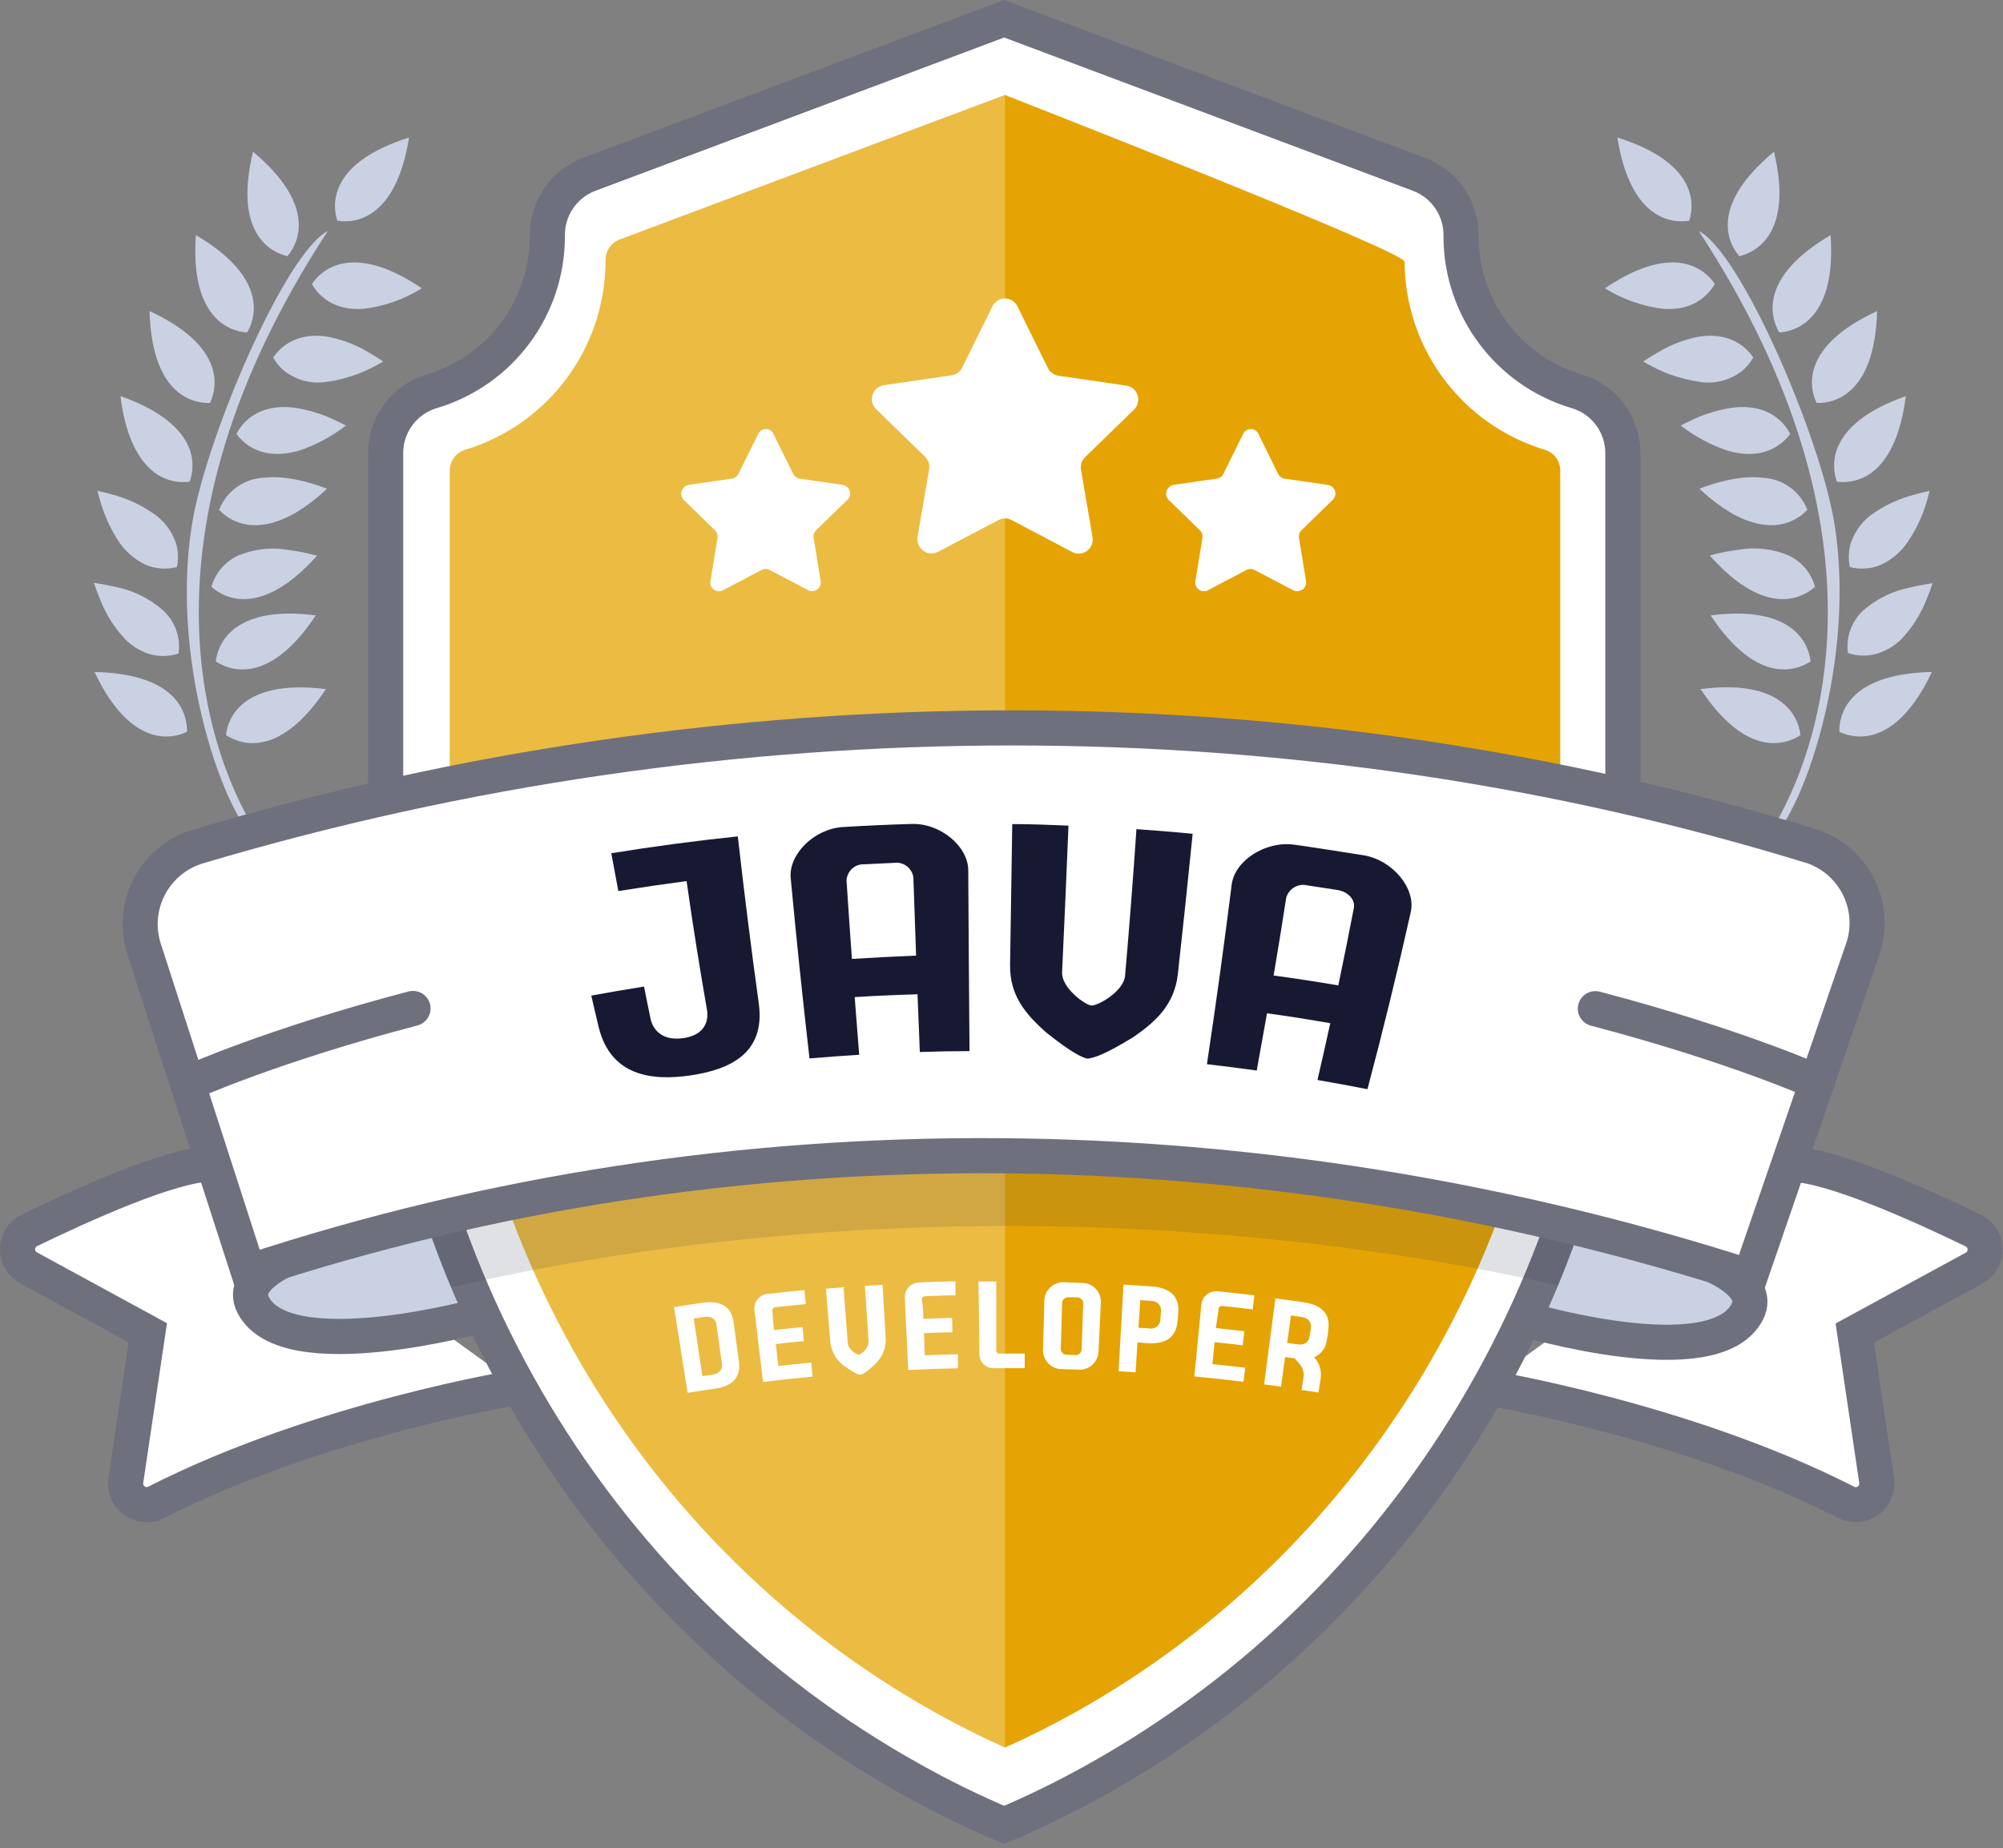
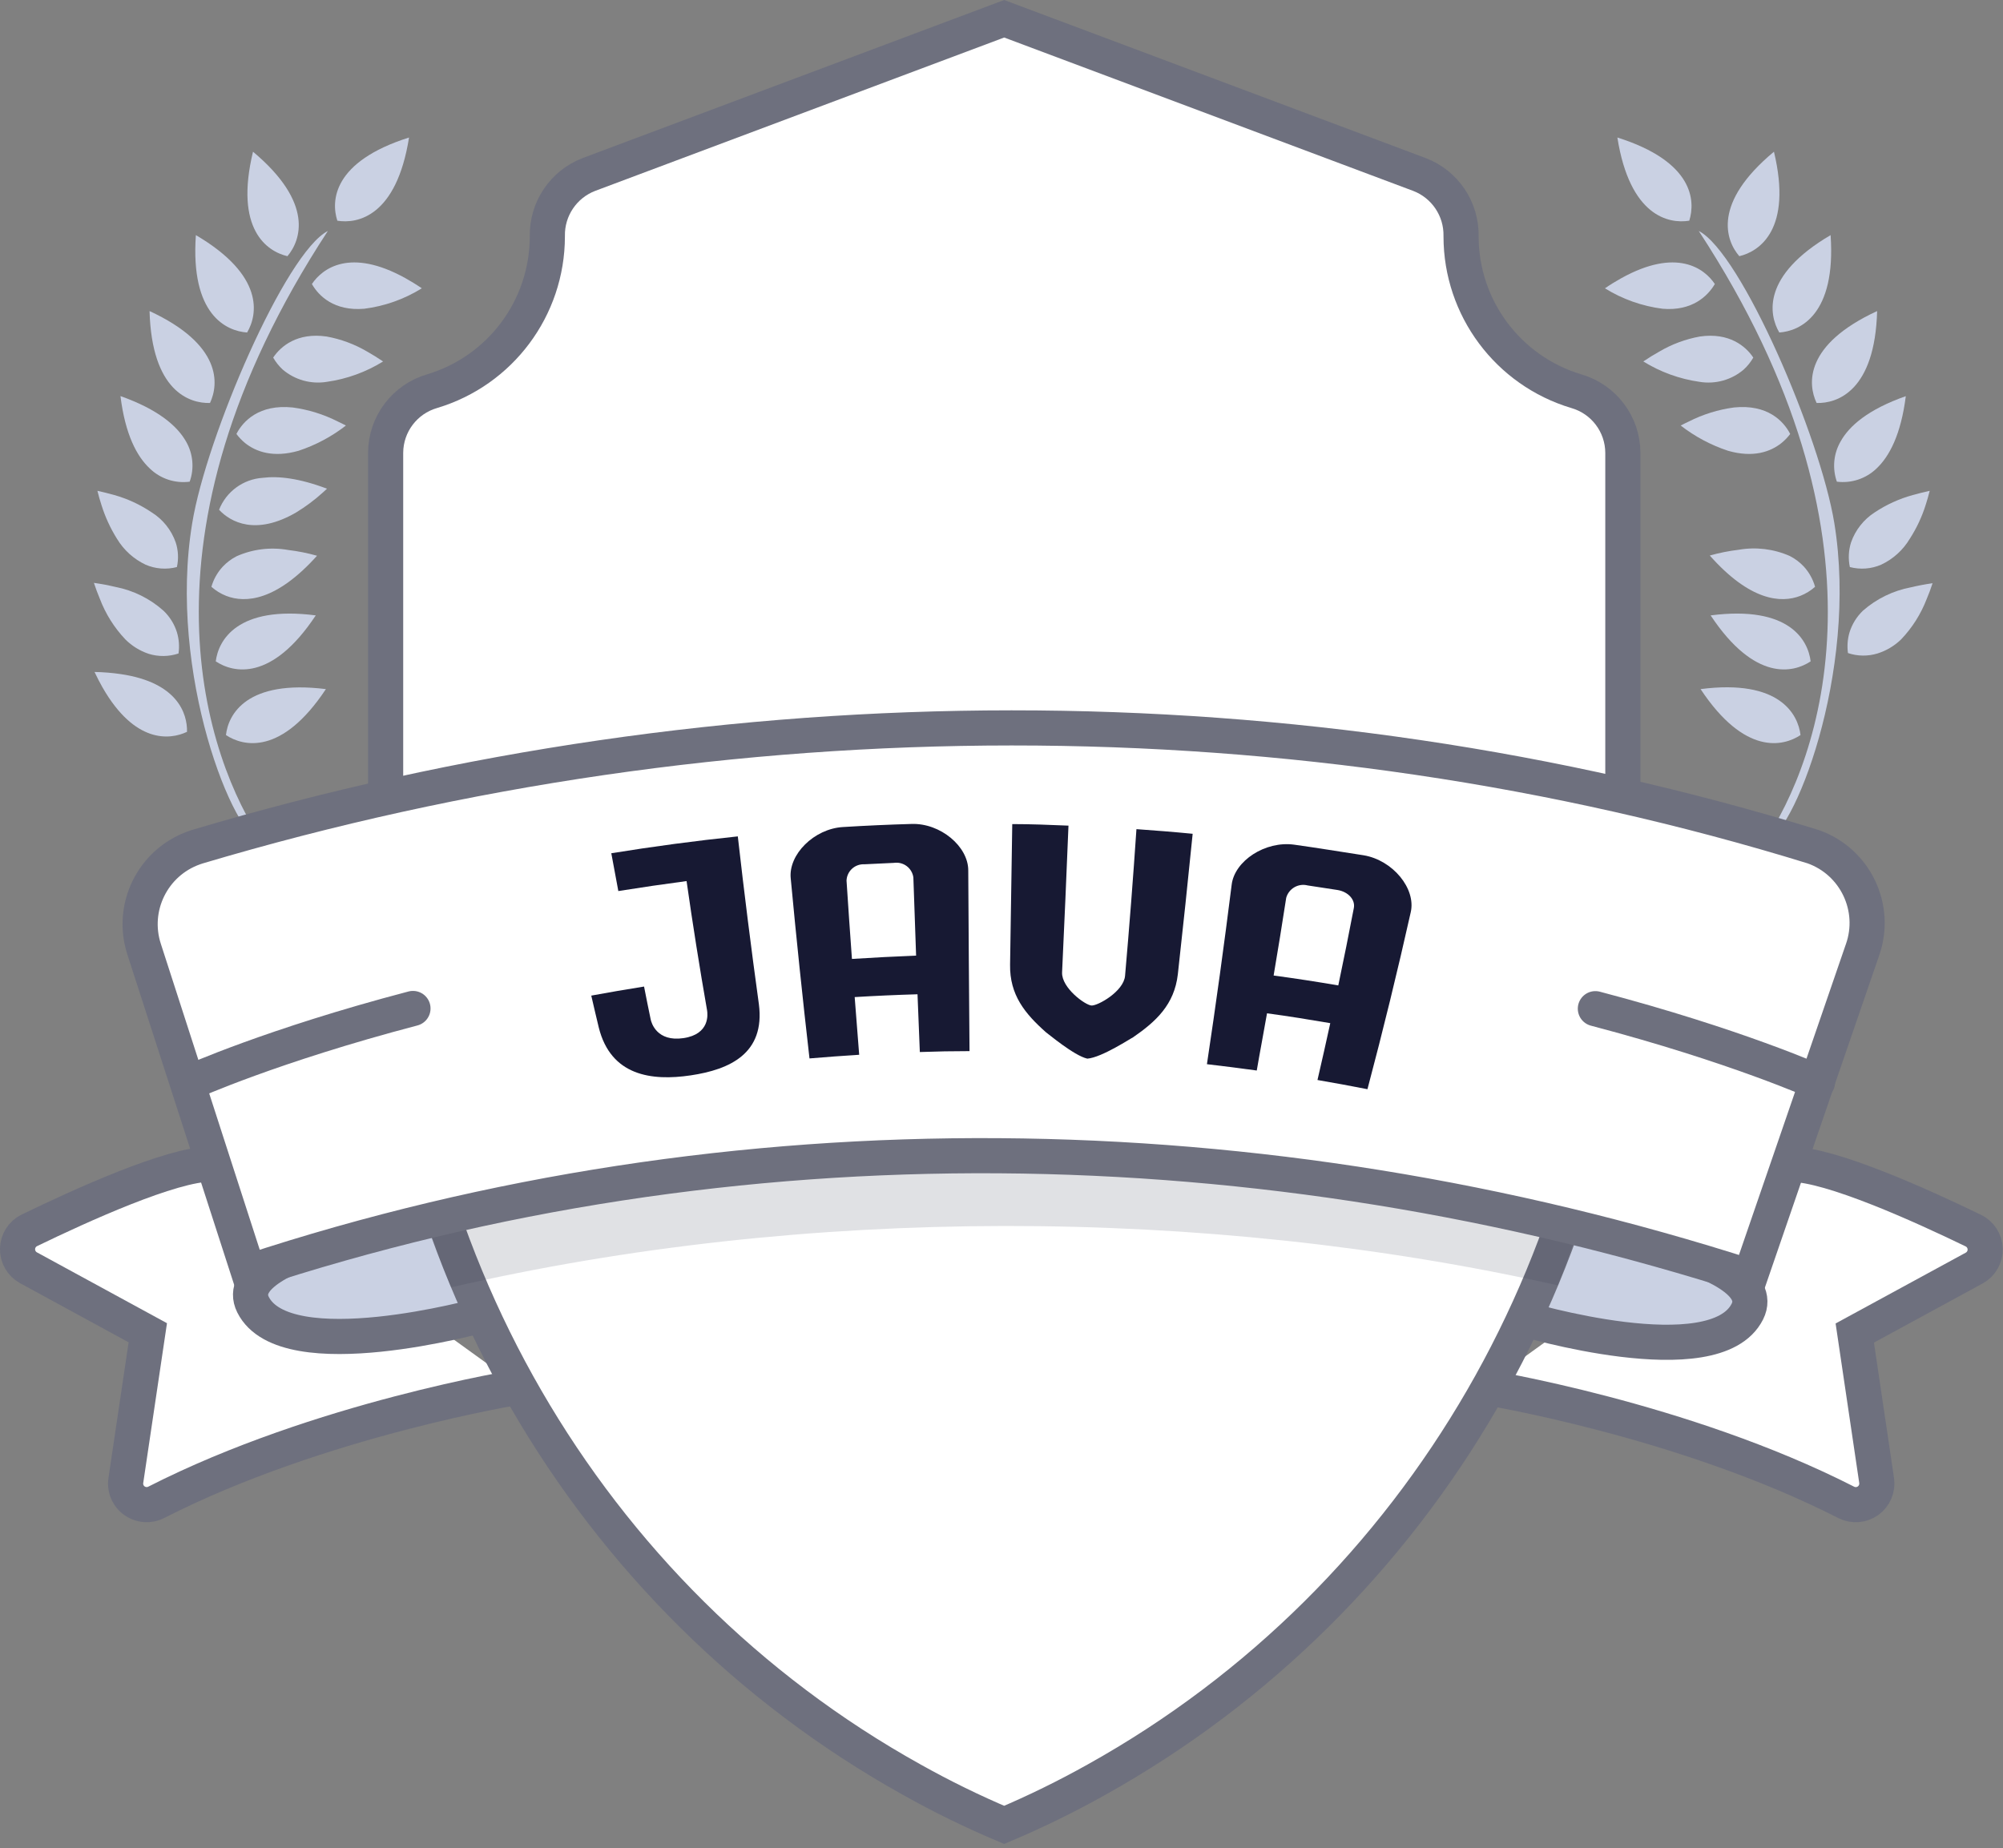
<svg xmlns="http://www.w3.org/2000/svg" width="285px" height="263px" viewBox="0 0 285 263" version="1.1">
  <rect x="0" y="0" width="285" height="263" fill="#808080" stroke="none" />
  <title>java dev</title>
  <desc>Created with Sketch.</desc>
  <defs />
  <g id="Page-1" stroke="none" stroke-width="1" fill="none" fill-rule="evenodd">
    <g id="java-dev" transform="translate(2, 2)" fill-rule="nonzero">
      <path d="M209,195.38 C209,195.38 237.43,199.94 260.71,211.82 C261.708,212.319 262.901,212.222 263.806,211.569 C264.711,210.916 265.178,209.815 265.02,208.71 L261.91,187.71 L278.91,178.46 C279.89,177.921 280.489,176.882 280.464,175.764 C280.438,174.645 279.793,173.634 278.79,173.14 C271.48,169.59 258.48,163.71 252.91,163.71" id="Shape" stroke="#6E707E" stroke-width="5" fill="#FFFFFF" />
      <path d="M71.9,195.38 C71.9,195.38 43.48,199.94 20.2,211.82 C18.73,212.547 16.948,211.959 16.2,210.5 C15.913,209.936 15.811,209.295 15.91,208.67 L19.03,187.67 L2.05,178.42 C1.07,177.881 0.471,176.842 0.496,175.724 C0.522,174.605 1.167,173.594 2.17,173.1 C9.48,169.55 22.42,163.67 28,163.67" id="Shape" stroke="#6E707E" stroke-width="5" fill="#FFFFFF" />
      <path d="M61.48,171.15 C61.48,171.15 30,175.67 34,183.67 C38.62,192.9 66.5,185.17 66.5,185.17 L61.48,171.15 Z" id="Shape" stroke="#6E707E" stroke-width="5" fill="#CAD1E3" />
      <path d="M219.48,172.15 C219.48,172.15 250.63,176.65 246.63,184.65 C242.01,193.88 214.63,185.65 214.63,185.65 L219.48,172.15 Z" id="Shape" stroke="#6E707E" stroke-width="5" fill="#CAD1E3" />
      <path d="M259,72.45 C257,60.18 245.74,33.95 239.71,30.87 C268.36,74.64 256.91,106.18 248.99,117.87 C253,117.45 262.48,93.79 259,72.45 Z" id="Shape" fill="#CAD1E3" />
-       <path d="M259.72,102.15 C262.18,103.32 267.14,103.83 271.72,95.87 C272.11,95.19 272.49,94.45 272.88,93.63 C271.621,93.654 270.366,93.757 269.12,93.94 C261.07,95.13 259.66,99.56 259.72,102.15 Z" id="Shape" fill="#CAD1E3" />
      <path d="M264.73,70.93 C263.171,71.939 261.993,73.437 261.38,75.19 C261.019,76.325 260.96,77.535 261.21,78.7 C262.685,79.088 264.248,78.972 265.65,78.37 C267.353,77.574 268.778,76.285 269.74,74.67 C270.706,73.172 271.467,71.551 272,69.85 C272.2,69.23 272.39,68.58 272.57,67.85 C271.71,68.043 270.91,68.243 270.17,68.45 C268.235,68.98 266.399,69.817 264.73,70.93 Z" id="Shape" fill="#CAD1E3" />
      <path d="M263.07,84.91 C262.183,85.762 261.526,86.825 261.16,88 C260.879,88.953 260.804,89.955 260.94,90.94 C262.31,91.401 263.79,91.419 265.17,90.99 C266.419,90.593 267.558,89.911 268.5,89 C270.081,87.343 271.318,85.388 272.14,83.25 C272.43,82.56 272.72,81.81 272.98,81 C271.86,81.16 270.84,81.36 269.91,81.58 C267.373,82.058 265.011,83.208 263.07,84.91 Z" id="Shape" fill="#CAD1E3" />
      <path d="M228.13,17.57 C229.91,28.8 235.45,29.88 238.36,29.41 C239.25,26.6 239,21 228.13,17.57 Z" id="Shape" fill="#CAD1E3" />
      <path d="M245.48,34.46 C248.35,33.78 253.06,30.65 250.41,19.59 C241.63,26.89 243.53,32.2 245.48,34.46 Z" id="Shape" fill="#CAD1E3" />
      <path d="M256.48,55.35 C259.42,55.44 264.78,53.64 265.09,42.27 C254.73,47.05 255.2,52.67 256.48,55.35 Z" id="Shape" fill="#CAD1E3" />
      <path d="M254.19,102.61 C253.84,99.68 251.25,94.61 239.97,96.07 C246.25,105.55 251.73,104.24 254.19,102.61 Z" id="Shape" fill="#CAD1E3" />
      <path d="M251.17,45.32 C254.11,45.12 259.26,42.81 258.47,31.46 C248.66,37.22 249.67,42.78 251.17,45.32 Z" id="Shape" fill="#CAD1E3" />
      <path d="M259.88,60.85 C258.886,62.584 258.696,64.665 259.36,66.55 C261.426,66.81 263.498,66.122 265,64.68 C266.83,62.96 268.48,59.85 269.17,54.38 C263.82,56.26 261.11,58.61 259.88,60.85 Z" id="Shape" fill="#CAD1E3" />
      <path d="M246.11,50.59 C246.649,50.098 247.108,49.524 247.47,48.89 C246.39,47.27 244.04,45.29 239.88,45.89 C237.838,46.258 235.877,46.986 234.09,48.04 C233.36,48.45 232.6,48.91 231.82,49.44 C234.258,50.949 236.982,51.937 239.82,52.34 C242.072,52.714 244.375,52.074 246.11,50.59 Z" id="Shape" fill="#CAD1E3" />
      <path d="M242,38.42 C240.5,36.18 236.55,33.24 228.71,37.58 C227.96,38 227.18,38.47 226.36,39.03 C228.853,40.577 231.649,41.57 234.56,41.94 C238.78,42.3 241,40.12 242,38.42 Z" id="Shape" fill="#CAD1E3" />
      <path d="M251.48,61.05 C251.945,60.673 252.362,60.24 252.72,59.76 C251.78,57.92 249.47,55.5 244.72,55.99 C242.479,56.29 240.305,56.966 238.29,57.99 C237.91,58.17 237.53,58.35 237.14,58.56 C239.163,60.131 241.439,61.345 243.87,62.15 C247.48,63.19 249.94,62.28 251.48,61.05 Z" id="Shape" fill="#CAD1E3" />
      <path d="M254.16,82.8 C254.931,82.498 255.642,82.061 256.26,81.51 C255.962,80.442 255.418,79.459 254.67,78.64 C254.097,78.023 253.42,77.512 252.67,77.13 C250.385,76.12 247.851,75.811 245.39,76.24 C244.001,76.407 242.627,76.681 241.28,77.06 C247,83.52 251.41,83.87 254.16,82.8 Z" id="Shape" fill="#CAD1E3" />
-       <path d="M255.16,70.55 C254.149,67.952 251.722,66.176 248.94,66 C246.69,65.72 243.72,66.07 239.8,67.55 L240.38,68.08 C241.566,69.149 242.848,70.106 244.21,70.94 C249.94,74.26 253.53,72.3 255.16,70.55 Z" id="Shape" fill="#CAD1E3" />
      <path d="M255.63,92.12 C255.28,89.19 252.68,84.12 241.4,85.58 C247.69,95.06 253.17,93.76 255.63,92.12 Z" id="Shape" fill="#CAD1E3" />
      <path d="M25.35,72.45 C27.35,60.18 38.62,33.95 44.65,30.87 C16,74.64 27.45,106.18 35.37,117.87 C31.31,117.45 21.82,93.79 25.35,72.45 Z" id="Shape" fill="#CAD1E3" />
      <path d="M24.61,102.15 C22.15,103.32 17.19,103.83 12.61,95.87 C12.22,95.19 11.84,94.45 11.45,93.63 C12.709,93.653 13.965,93.756 15.21,93.94 C23.26,95.13 24.67,99.56 24.61,102.15 Z" id="Shape" fill="#CAD1E3" />
      <path d="M19.6,70.93 C21.183,71.924 22.382,73.426 23,75.19 C23.371,76.324 23.43,77.536 23.17,78.7 C21.695,79.087 20.132,78.971 18.73,78.37 C17.031,77.568 15.607,76.281 14.64,74.67 C13.699,73.165 12.956,71.545 12.43,69.85 C12.23,69.23 12.04,68.58 11.86,67.85 C12.72,68.043 13.52,68.243 14.26,68.45 C16.161,68.986 17.964,69.823 19.6,70.93 Z" id="Shape" fill="#CAD1E3" />
      <path d="M21.26,84.91 C22.154,85.759 22.815,86.823 23.18,88 C23.47,88.972 23.545,89.996 23.4,91 C22.027,91.461 20.544,91.479 19.16,91.05 C17.91,90.633 16.773,89.931 15.84,89 C14.253,87.328 13.016,85.356 12.2,83.2 C11.92,82.533 11.64,81.783 11.36,80.95 C12.49,81.11 13.5,81.31 14.43,81.53 C16.97,82.021 19.329,83.189 21.26,84.91 Z" id="Shape" fill="#CAD1E3" />
      <path d="M56.2,17.57 C54.42,28.8 48.88,29.88 46,29.41 C45.08,26.6 45.35,21 56.2,17.57 Z" id="Shape" fill="#CAD1E3" />
      <path d="M38.9,34.46 C36,33.78 31.33,30.65 34,19.59 C42.71,26.89 40.8,32.2 38.9,34.46 Z" id="Shape" fill="#CAD1E3" />
      <path d="M27.88,55.35 C24.94,55.44 19.59,53.64 19.28,42.27 C29.6,47.05 29.14,52.67 27.88,55.35 Z" id="Shape" fill="#CAD1E3" />
      <path d="M30.15,102.61 C30.48,99.67 33.09,94.67 44.37,96.07 C38.09,105.55 32.6,104.24 30.15,102.61 Z" id="Shape" fill="#CAD1E3" />
      <path d="M33.16,45.32 C30.22,45.12 25.07,42.81 25.87,31.46 C35.67,37.22 34.66,42.78 33.16,45.32 Z" id="Shape" fill="#CAD1E3" />
      <path d="M24.48,60.85 C25.476,62.584 25.663,64.667 24.99,66.55 C22.909,66.825 20.816,66.133 19.31,64.67 C17.47,62.95 15.82,59.84 15.14,54.37 C20.48,56.26 23.22,58.61 24.48,60.85 Z" id="Shape" fill="#CAD1E3" />
      <path d="M38.22,50.59 C37.686,50.095 37.231,49.522 36.87,48.89 C37.95,47.27 40.3,45.29 44.46,45.89 C46.502,46.258 48.463,46.986 50.25,48.04 C50.97,48.45 51.73,48.91 52.51,49.44 C50.074,50.952 47.349,51.94 44.51,52.34 C42.258,52.711 39.957,52.071 38.22,50.59 Z" id="Shape" fill="#CAD1E3" />
      <path d="M42.38,38.42 C43.88,36.18 47.83,33.24 55.67,37.58 C56.42,38 57.2,38.47 58.02,39.03 C55.529,40.58 52.731,41.573 49.82,41.94 C45.56,42.3 43.34,40.12 42.38,38.42 Z" id="Shape" fill="#CAD1E3" />
      <path d="M32.87,61.05 C32.41,60.67 31.997,60.237 31.64,59.76 C32.58,57.92 34.89,55.5 39.64,55.99 C41.881,56.29 44.055,56.966 46.07,57.99 C46.45,58.17 46.83,58.35 47.22,58.56 C45.197,60.131 42.921,61.345 40.49,62.15 C36.87,63.19 34.4,62.28 32.87,61.05 Z" id="Shape" fill="#CAD1E3" />
      <path d="M30.18,82.8 C29.409,82.498 28.698,82.061 28.08,81.51 C28.382,80.453 28.926,79.48 29.67,78.67 C30.243,78.053 30.92,77.542 31.67,77.16 C33.97,76.14 36.523,75.83 39,76.27 C40.389,76.437 41.763,76.711 43.11,77.09 C37.34,83.52 32.93,83.87 30.18,82.8 Z" id="Shape" fill="#CAD1E3" />
      <path d="M29.17,70.55 C30.187,67.956 32.61,66.184 35.39,66 C37.64,65.72 40.61,66.07 44.53,67.55 L43.95,68.08 C42.768,69.153 41.485,70.111 40.12,70.94 C34.39,74.26 30.8,72.3 29.17,70.55 Z" id="Shape" fill="#CAD1E3" />
      <path d="M28.7,92.12 C29.06,89.19 31.7,84.12 42.93,85.58 C36.65,95.06 31.16,93.76 28.7,92.12 Z" id="Shape" fill="#CAD1E3" />
      <path d="M222.28,53.67 C212.562,50.754 205.903,41.816 205.89,31.67 L205.89,31.61 C205.961,27.738 203.603,24.234 199.99,22.84 L140.88,0.67 L81.77,22.84 C78.16,24.237 75.808,27.74 75.88,31.61 L75.88,31.67 C75.866,41.818 69.202,50.758 59.48,53.67 C55.587,54.802 52.899,58.356 52.87,62.41 L52.87,122.41 C52.87,175.71 81.21,225.41 127.78,251.3 C132.024,253.678 136.398,255.818 140.88,257.71 C145.369,255.811 149.749,253.664 154,251.28 C200.57,225.33 228.91,175.67 228.91,122.37 L228.91,62.43 C228.891,58.362 226.19,54.794 222.28,53.67 Z" id="Shape" stroke="#6E707E" stroke-width="5" fill="#FFFFFF" />
-       <path d="M141,11.52 L86.09,32.12 C84.882,32.616 84.114,33.815 84.17,35.12 C84.152,47.482 76.072,58.386 64.25,62 C62.958,62.357 62.048,63.511 62,64.85 L62,122.67 C62,172.38 88.53,218.03 131.22,241.79 C134.49,243.61 137.77,245.26 141,246.7 C144.25,245.26 147.53,243.61 150.81,241.79 C193.5,218 220,172.38 220,122.67 L220,64.87 C219.964,63.529 219.061,62.367 217.77,62 C205.981,58.415 197.906,47.562 197.86,35.24 C197.85,33.74 141,11.52 141,11.52 Z" id="Shape" fill="#E5A403" />
      <path d="M141,11.54 L86.09,32.12 C84.882,32.616 84.114,33.815 84.17,35.12 C84.152,47.482 76.072,58.386 64.25,62 C62.958,62.357 62.048,63.511 62,64.85 L62,122.67 C62,172.38 88.53,218.03 131.22,241.79 C134.49,243.61 137.77,245.26 141,246.7 L141,11.7 L141,11.54 Z" id="Shape" fill-opacity="0.25" fill="#FFFFFF" />
      <path d="M228,121 C171,108.17 110.31,108.45 52,121.71 L52,122.39 C52,142.66 54.55,163.09 62.19,181.21 C112.42,169.6 169.35,169.63 219.63,180.92 C227.14,162.92 228,142.49 228,122.39 L228,121 Z" id="Shape" fill="#323A4F" opacity="0.15" />
-       <path d="M142.75,41.57 L147.11,50.4 C147.402,50.974 147.953,51.373 148.59,51.47 L158.34,52.89 C159.421,53.102 160.128,54.148 159.92,55.23 C159.852,55.604 159.678,55.951 159.42,56.23 L152.36,63.1 C151.91,63.555 151.706,64.199 151.81,64.83 L153.47,74.54 C153.535,75.066 153.388,75.597 153.062,76.015 C152.736,76.434 152.256,76.705 151.73,76.77 C151.358,76.82 150.979,76.761 150.64,76.6 L141.92,72 C141.346,71.705 140.664,71.705 140.09,72 L131.38,76.58 C130.895,76.803 130.341,76.822 129.842,76.635 C129.342,76.447 128.938,76.067 128.72,75.58 C128.561,75.233 128.499,74.849 128.54,74.47 L130.21,64.76 C130.311,64.127 130.103,63.484 129.65,63.03 L122.59,56.16 C122.092,55.627 121.924,54.866 122.151,54.173 C122.378,53.48 122.964,52.966 123.68,52.83 L133.42,51.41 C134.058,51.321 134.609,50.92 134.89,50.34 L139.25,41.51 C139.507,41.046 139.938,40.703 140.448,40.556 C140.959,40.41 141.506,40.473 141.97,40.73 C142.306,40.928 142.578,41.22 142.75,41.57 Z" id="Shape" fill="#FFFFFF" />
      <path d="M108.11,59.87 L110.86,65.44 C111.039,65.806 111.387,66.06 111.79,66.12 L117.94,67.01 C118.6,67.132 119.043,67.757 118.94,68.42 C118.901,68.687 118.774,68.933 118.58,69.12 L114.13,73.46 C113.837,73.742 113.703,74.15 113.77,74.55 L114.77,80.68 C114.828,81.002 114.755,81.335 114.567,81.603 C114.38,81.871 114.093,82.054 113.77,82.11 C113.508,82.152 113.24,82.114 113,82 L107.5,79.11 C107.144,78.92 106.716,78.92 106.36,79.11 L100.88,82 C100.278,82.317 99.532,82.09 99.21,81.49 C99.081,81.248 99.039,80.969 99.09,80.7 L100.09,74.57 C100.162,74.171 100.03,73.763 99.74,73.48 L95.29,69.14 C95.056,68.909 94.924,68.594 94.924,68.265 C94.924,67.936 95.056,67.621 95.29,67.39 C95.477,67.185 95.727,67.048 96,67 L102.14,66.11 C102.546,66.057 102.896,65.8 103.07,65.43 L105.83,59.86 C105.943,59.554 106.172,59.304 106.469,59.168 C106.765,59.031 107.104,59.017 107.41,59.13 C107.742,59.26 107.998,59.532 108.11,59.87 Z" id="Shape" fill="#FFFFFF" />
      <path d="M177.11,59.87 L179.86,65.44 C180.039,65.806 180.387,66.06 180.79,66.12 L186.94,67.01 C187.268,67.055 187.565,67.229 187.764,67.494 C187.964,67.759 188.048,68.092 188,68.42 C187.961,68.687 187.834,68.933 187.64,69.12 L183.19,73.46 C182.897,73.742 182.763,74.15 182.83,74.55 L183.83,80.68 C183.888,81.002 183.815,81.335 183.627,81.603 C183.44,81.871 183.153,82.054 182.83,82.11 C182.549,82.165 182.257,82.126 182,82 L176.5,79.11 C176.144,78.92 175.716,78.92 175.36,79.11 L169.88,82 C169.278,82.317 168.532,82.09 168.21,81.49 C168.081,81.248 168.039,80.969 168.09,80.7 L169.09,74.57 C169.162,74.171 169.03,73.763 168.74,73.48 L164.29,69.14 C164.056,68.909 163.924,68.594 163.924,68.265 C163.924,67.936 164.056,67.621 164.29,67.39 C164.477,67.185 164.727,67.048 165,67 L171.14,66.11 C171.546,66.057 171.896,65.8 172.07,65.43 L174.83,59.86 C174.943,59.554 175.172,59.304 175.469,59.168 C175.765,59.031 176.104,59.017 176.41,59.13 C176.742,59.26 176.998,59.532 177.11,59.87 Z" id="Shape" fill="#FFFFFF" />
      <path d="M247,179.72 C177.78,157.47 102.48,156.23 33.35,179.01 L18.51,133.1 C16.571,127.161 19.715,120.757 25.6,118.66 L26.07,118.5 C101.63,96 182.8,95.91 256,118.5 C261.995,120.629 265.129,127.215 263,133.21 L262.94,133.38 L247,179.72 Z" id="Shape" stroke="#6E707E" stroke-width="5" fill="#FFFFFF" stroke-linecap="round" />
      <path d="M25.16,152 C25.16,152 36.72,146.78 56.76,141.52" id="Shape" stroke="#6E707E" stroke-width="5" fill="#FFFFFF" stroke-linecap="round" />
      <path d="M225,141.55 C245,146.81 256.6,152.03 256.6,152.03" id="Shape" stroke="#6E707E" stroke-width="5" fill="#FFFFFF" stroke-linecap="round" />
      <path d="M103.14,191.79 C103.49,194.45 101.68,195.35 99.71,195.63 C98.16,195.86 97.39,195.97 95.84,196.22 C95.07,191.34 94.69,188.9 93.91,184.02 C95.52,183.76 96.33,183.64 97.91,183.41 C99.97,183.11 102.03,183.51 102.38,186.16 L103.14,191.79 Z M99.94,186.49 C99.94,186.27 99.68,185.21 98.23,185.42 L96.71,185.64 C97.21,188.92 97.45,190.56 97.94,193.84 L99.42,193.62 C100.82,193.42 100.76,192.35 100.73,192.12 L99.94,186.49 Z" id="Shape" fill="#FFFFFF" />
      <path d="M108.13,187.28 C109.75,187.1 110.56,187.02 112.19,186.86 L112.39,188.86 C110.77,189.01 109.97,189.1 108.39,189.28 L108.74,192.4 C110.61,192.19 111.55,192.09 113.43,191.91 C113.51,192.72 113.54,193.12 113.62,193.91 C110.8,194.18 109.39,194.33 106.57,194.67 C106.08,190.58 105.84,188.53 105.35,184.44 C105.221,183.3 106.04,182.271 107.18,182.14 L107.25,182.14 C109.33,181.9 110.37,181.79 112.45,181.59 C112.53,182.41 112.57,182.82 112.64,183.59 L108.28,184.04 C108.168,184.05 108.065,184.104 107.994,184.191 C107.923,184.277 107.889,184.389 107.9,184.5 C108,185.63 108,186.2 108.13,187.28 Z" id="Shape" fill="#FFFFFF" />
      <path d="M118.25,192.49 C117.062,191.709 116.291,190.434 116.15,189.02 C115.9,185.97 115.77,184.45 115.51,181.4 C116.51,181.31 117.02,181.27 118.03,181.2 L118.63,189.2 C118.7,190.04 119.93,190.82 120.23,190.8 C120.968,190.475 121.484,189.789 121.59,188.99 C121.38,185.81 121.27,184.21 121.06,180.99 L123.58,180.84 C123.76,183.89 123.85,185.42 124.02,188.47 C124.091,189.889 123.509,191.263 122.44,192.2 C122.44,192.2 121.05,193.59 120.44,193.63 C119.83,193.67 118.29,192.5 118.25,192.49 Z" id="Shape" fill="#FFFFFF" />
      <path d="M129.39,185.69 C131.02,185.63 131.84,185.6 133.47,185.56 L133.52,187.61 C131.9,187.61 131.09,187.67 129.47,187.73 C129.52,188.99 129.54,189.61 129.59,190.87 C131.47,190.8 132.41,190.77 134.3,190.73 L134.3,192.73 C131.47,192.79 130.06,192.84 127.23,192.97 C127.03,188.85 126.94,186.8 126.74,182.68 C126.7,181.531 127.592,180.564 128.74,180.51 C130.82,180.42 131.87,180.39 133.95,180.35 L133.95,182.35 C132.2,182.35 131.32,182.42 129.57,182.48 C129.34,182.491 129.16,182.68 129.16,182.91 C129.35,184.06 129.36,184.63 129.39,185.69 Z" id="Shape" fill="#FFFFFF" />
      <path d="M143.8,190.63 L143.8,192.71 L139.28,192.71 C138.229,192.674 137.386,191.831 137.35,190.78 C137.35,186.62 137.27,184.54 137.22,180.38 L139.75,180.38 L139.75,190.22 C139.75,190.452 139.938,190.64 140.17,190.64 L143.8,190.64 L143.8,190.63 Z" id="Shape" fill="#FFFFFF" />
-       <path d="M146.59,183 C146.689,181.632 147.791,180.552 149.16,180.48 L152.24,180.59 C153.612,180.729 154.652,181.891 154.64,183.27 C154.51,186.14 154.44,187.58 154.3,190.46 C154.188,191.798 153.11,192.85 151.77,192.93 L148.77,192.83 C147.431,192.674 146.416,191.548 146.4,190.2 C146.5,187.29 146.53,185.85 146.59,183 Z M152.13,183.49 C152.136,183.028 151.772,182.646 151.31,182.63 L150,182.63 C149.78,182.616 149.563,182.691 149.398,182.837 C149.233,182.984 149.133,183.19 149.12,183.41 C149.05,186.02 149.01,187.33 148.94,189.94 C148.932,190.158 149.011,190.369 149.159,190.529 C149.307,190.688 149.512,190.782 149.73,190.79 L151.03,190.84 C151.49,190.857 151.878,190.5 151.9,190.04 L152.13,183.49 Z" id="Shape" fill="#FFFFFF" />
      <path d="M159.85,189.05 L159.58,193.3 L157.16,193.15 L157.86,180.82 L161.86,181.08 C163.93,181.23 165.86,182.08 165.65,184.77 C165.65,185.3 165.58,185.56 165.54,186.09 C165.31,188.75 163.27,189.29 161.26,189.15 L159.85,189.05 Z M161.48,187.05 C161.856,187.132 162.249,187.048 162.559,186.821 C162.869,186.593 163.066,186.243 163.1,185.86 L163.2,184.54 C163.2,184.31 163.2,183.23 161.76,183.13 L160.25,183.03 C160.15,184.59 160.09,185.38 159.99,186.95 L161.48,187.05 Z" id="Shape" fill="#FFFFFF" />
      <path d="M171,187 C172.62,187.17 173.44,187.26 175.06,187.45 C174.96,188.27 174.92,188.67 174.82,189.45 L170.82,189.01 C170.69,190.26 170.63,190.88 170.5,192.13 C172.37,192.32 173.31,192.43 175.18,192.65 C175.08,193.46 175.04,193.86 174.94,194.65 C172.12,194.31 170.71,194.16 167.94,193.89 C168.33,189.79 168.53,187.74 168.94,183.64 C169.061,182.494 170.083,181.659 171.23,181.77 L171.29,181.77 C173.37,181.98 174.41,182.1 176.48,182.35 C176.39,183.16 176.34,183.56 176.24,184.35 C174.5,184.14 173.63,184.04 171.88,183.86 C171.658,183.83 171.451,183.979 171.41,184.2 C171.23,185.42 171.16,186 171,187 Z" id="Shape" fill="#FFFFFF" />
      <path d="M186.8,188.63 C186.712,189.741 186.015,190.711 184.99,191.15 L185.22,191.44 C185.827,192.242 186.073,193.26 185.9,194.25 L185.6,196.18 L183.2,195.81 C183.31,195.11 183.36,194.76 183.46,194.06 C183.589,193.338 183.371,192.597 182.87,192.06 L182.23,191.32 L180.86,191.13 C180.63,192.81 180.51,193.66 180.27,195.35 L177.87,195.02 L179.47,182.78 C181.08,182.99 181.88,183.1 183.47,183.33 C185.52,183.62 187.41,184.61 186.99,187.25 C186.979,187.716 186.915,188.179 186.8,188.63 Z M182.63,189.32 C184.06,189.52 184.3,188.48 184.33,188.25 L184.53,186.94 C184.53,186.71 184.64,185.64 183.19,185.43 L181.69,185.21 C181.47,186.77 181.37,187.55 181.15,189.11 L182.63,189.32 Z" id="Shape" fill="#FFFFFF" />
      <path d="M95.69,123.39 C92.46,123.82 89.23,124.29 85.98,124.81 C85.653,123.01 85.32,121.217 84.98,119.43 C90.98,118.457 96.98,117.657 102.98,117.03 C103.88,124.99 104.88,132.953 105.98,140.92 C106.88,147.92 101.85,150.21 96.28,151.04 C90.71,151.87 84.92,151.11 83.2,144.24 C82.84,142.72 82.48,141.24 82.13,139.69 C84.63,139.23 87.13,138.8 89.64,138.4 C89.94,139.96 90.26,141.51 90.58,143.06 C90.68,143.58 91.47,146.3 95.25,145.74 C99.03,145.18 98.69,142.32 98.61,141.8 C97.537,135.667 96.563,129.53 95.69,123.39 Z" id="Shape" fill="#171933" />
      <path d="M128.55,139.5 C125.57,139.587 122.59,139.72 119.61,139.9 C119.817,142.64 120.03,145.377 120.25,148.11 C117.903,148.257 115.547,148.43 113.18,148.63 C112.2,140.097 111.31,131.557 110.51,123.01 C110.16,119.61 113.84,115.94 117.94,115.7 C121.2,115.5 124.46,115.353 127.72,115.26 C131.8,115.13 135.77,118.45 135.77,121.87 C135.817,130.437 135.877,139.01 135.95,147.59 C133.59,147.59 131.233,147.633 128.88,147.72 C128.76,144.98 128.65,142.24 128.55,139.5 Z M128.35,134.04 C128.21,130.32 128.09,126.6 127.96,122.87 C127.871,122.226 127.528,121.645 127.008,121.256 C126.487,120.867 125.832,120.703 125.19,120.8 L121,121 C120.353,120.965 119.719,121.19 119.24,121.626 C118.76,122.062 118.476,122.673 118.45,123.32 C118.69,127.027 118.947,130.743 119.22,134.47 C122.26,134.277 125.303,134.12 128.35,134 L128.35,134.04 Z" id="Shape" fill="#171933" />
      <path d="M146.85,144.93 C143.85,142.27 141.65,139.61 141.72,135.28 C141.833,128.613 141.937,121.947 142.03,115.28 C144.71,115.28 147.37,115.39 150.03,115.5 C149.75,122.46 149.447,129.423 149.12,136.39 C149.04,138.6 152.41,141.04 153.3,141.1 C154.19,141.16 157.88,139.1 158.08,136.88 C158.693,129.893 159.233,122.933 159.7,116 C162.38,116.19 165.06,116.4 167.7,116.66 C167.033,123.327 166.33,129.993 165.59,136.66 C165.09,140.97 162.5,143.37 159.17,145.66 C159.05,145.66 154.78,148.51 152.71,148.66 C150.81,148.24 147,145 146.85,144.93 Z" id="Shape" fill="#171933" />
      <path d="M187.28,143.61 C184.28,143.1 181.28,142.61 178.28,142.21 C177.81,144.93 177.28,147.64 176.82,150.35 C174.447,150.023 172.083,149.723 169.73,149.45 C171.01,140.943 172.183,132.43 173.25,123.91 C173.66,120.51 178.03,117.64 182.15,118.21 C185.43,118.67 188.74,119.21 192.03,119.72 C196.17,120.41 199.5,124.46 198.73,127.82 C196.85,136.22 194.797,144.617 192.57,153.01 C190.197,152.543 187.827,152.107 185.46,151.7 C186.087,149 186.693,146.303 187.28,143.61 Z M188.42,138.24 C189.193,134.567 189.93,130.9 190.63,127.24 C190.87,126.05 189.84,124.91 188.31,124.66 L184.06,124.01 C182.734,123.671 181.38,124.452 181.01,125.77 C180.443,129.45 179.847,133.137 179.22,136.83 C182.28,137.243 185.347,137.713 188.42,138.24 Z" id="Shape" fill="#171933" />
    </g>
  </g>
</svg>